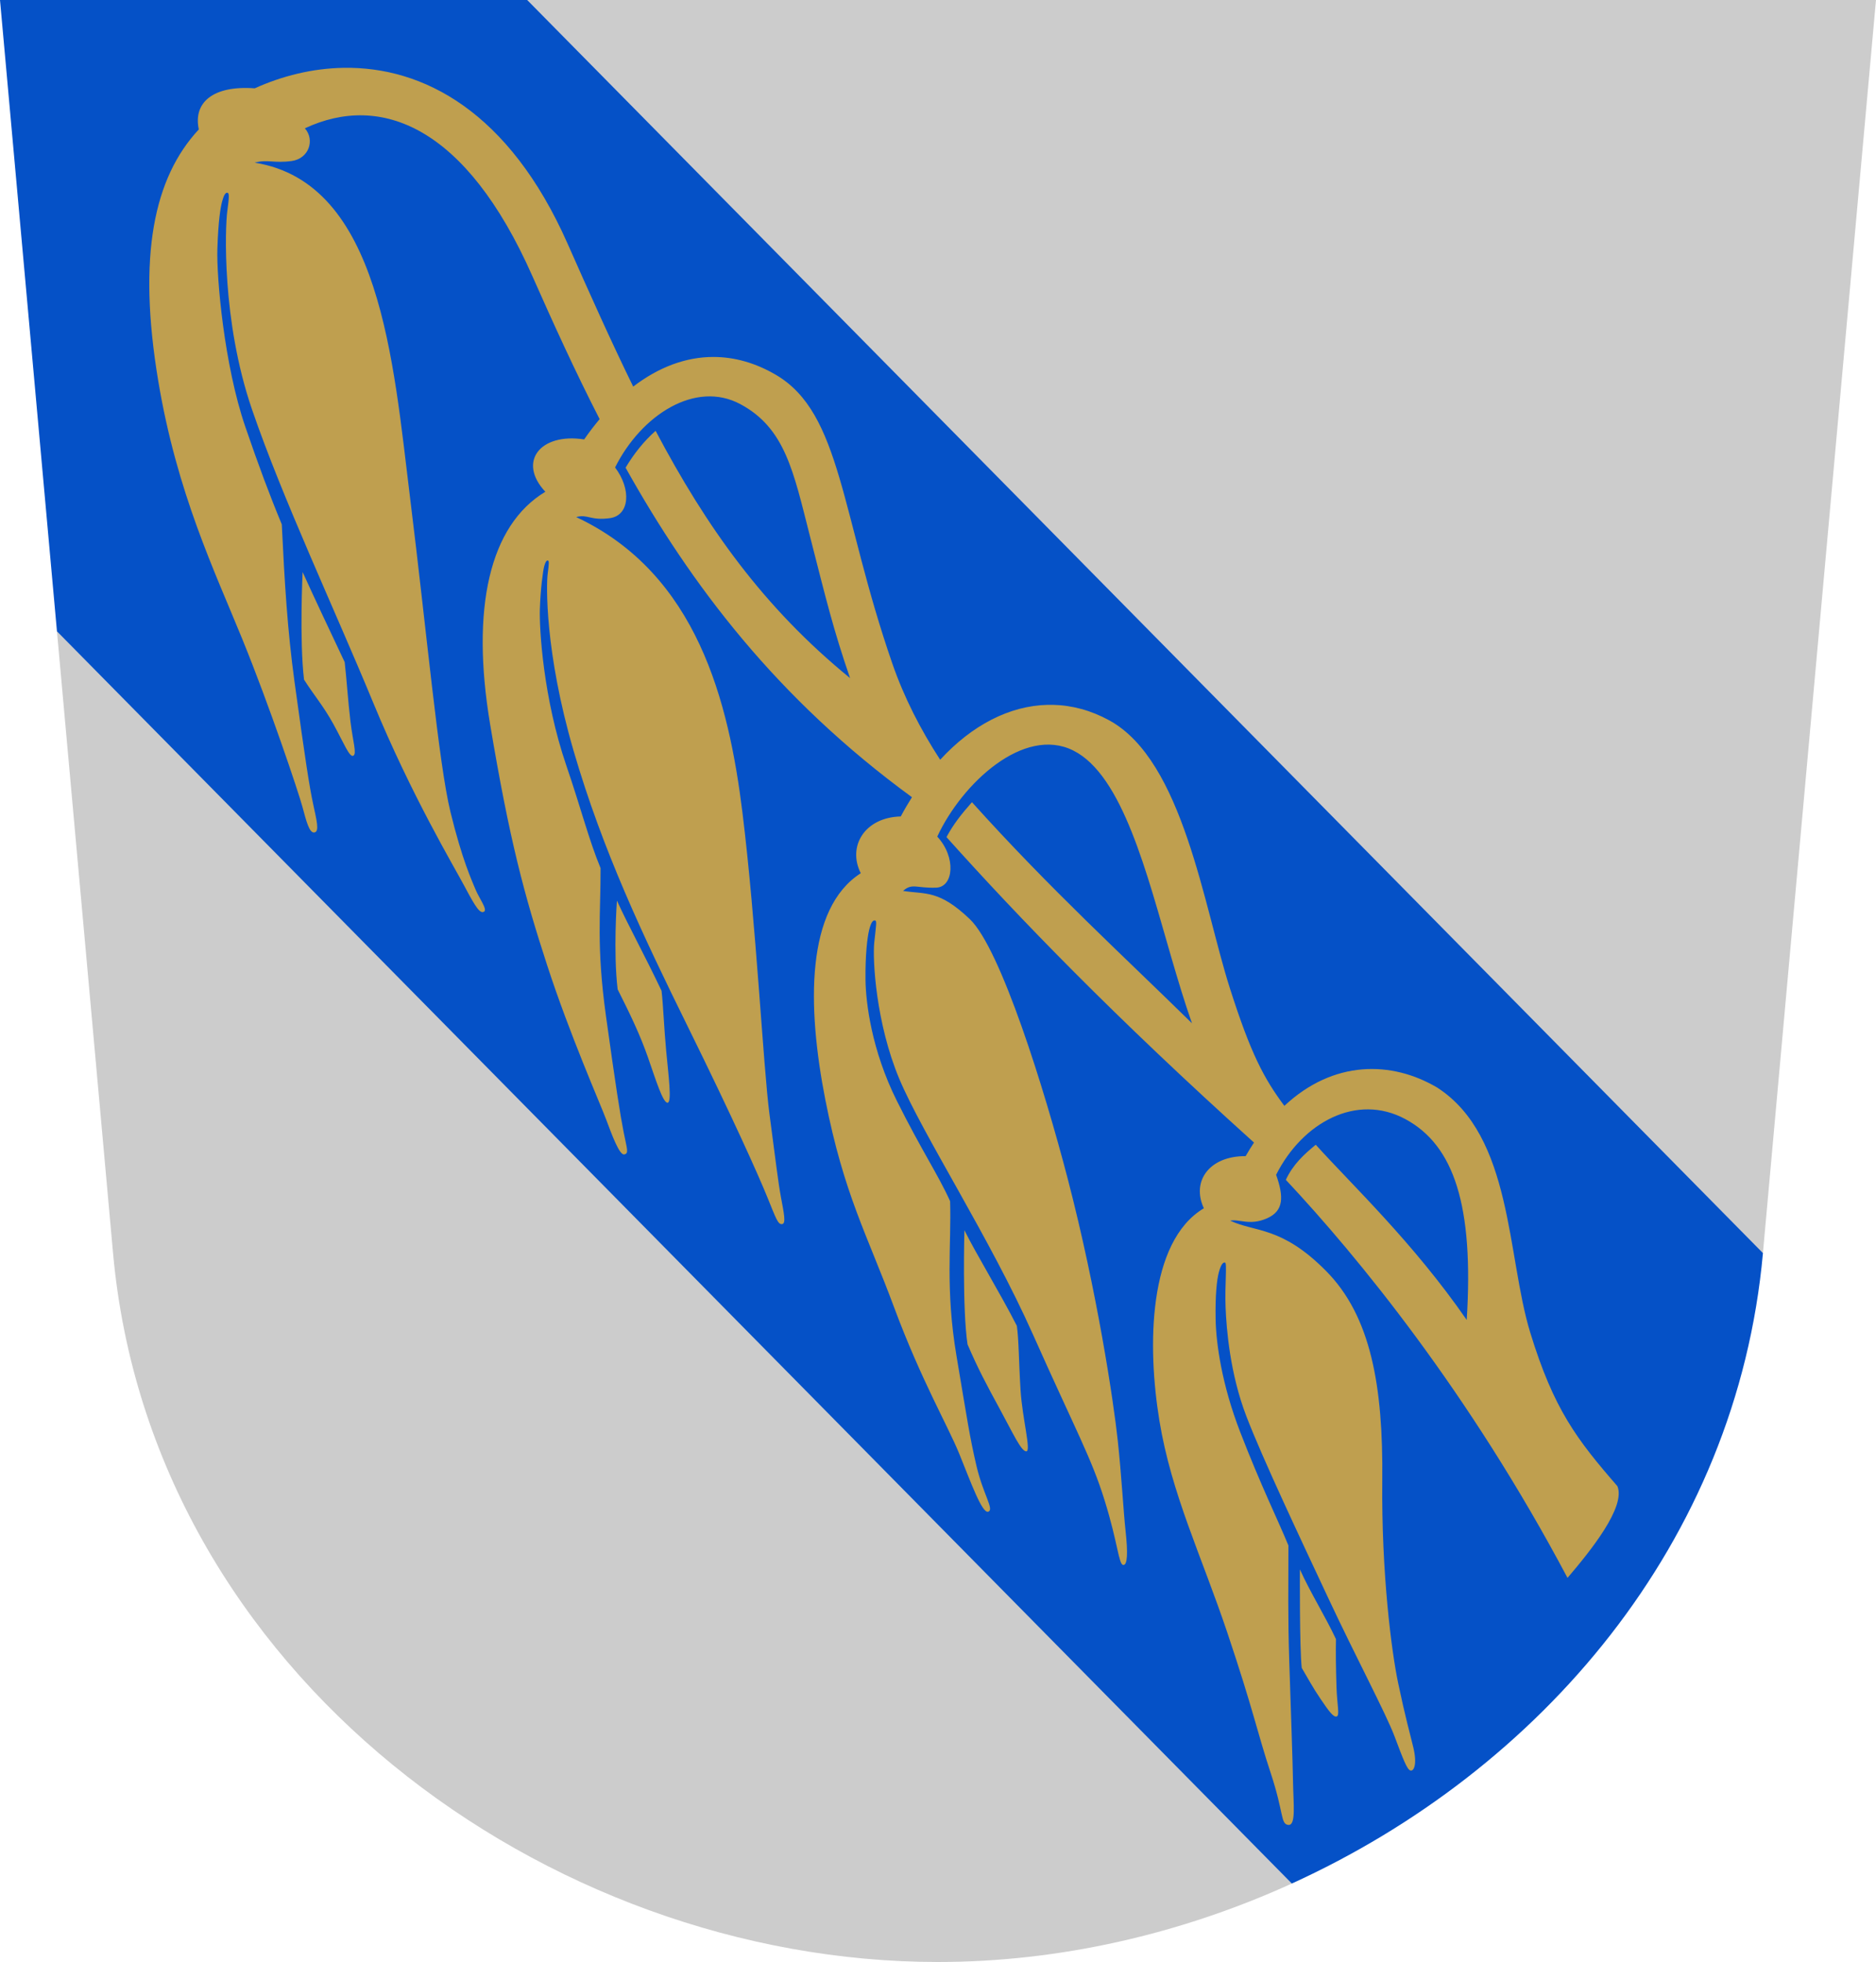
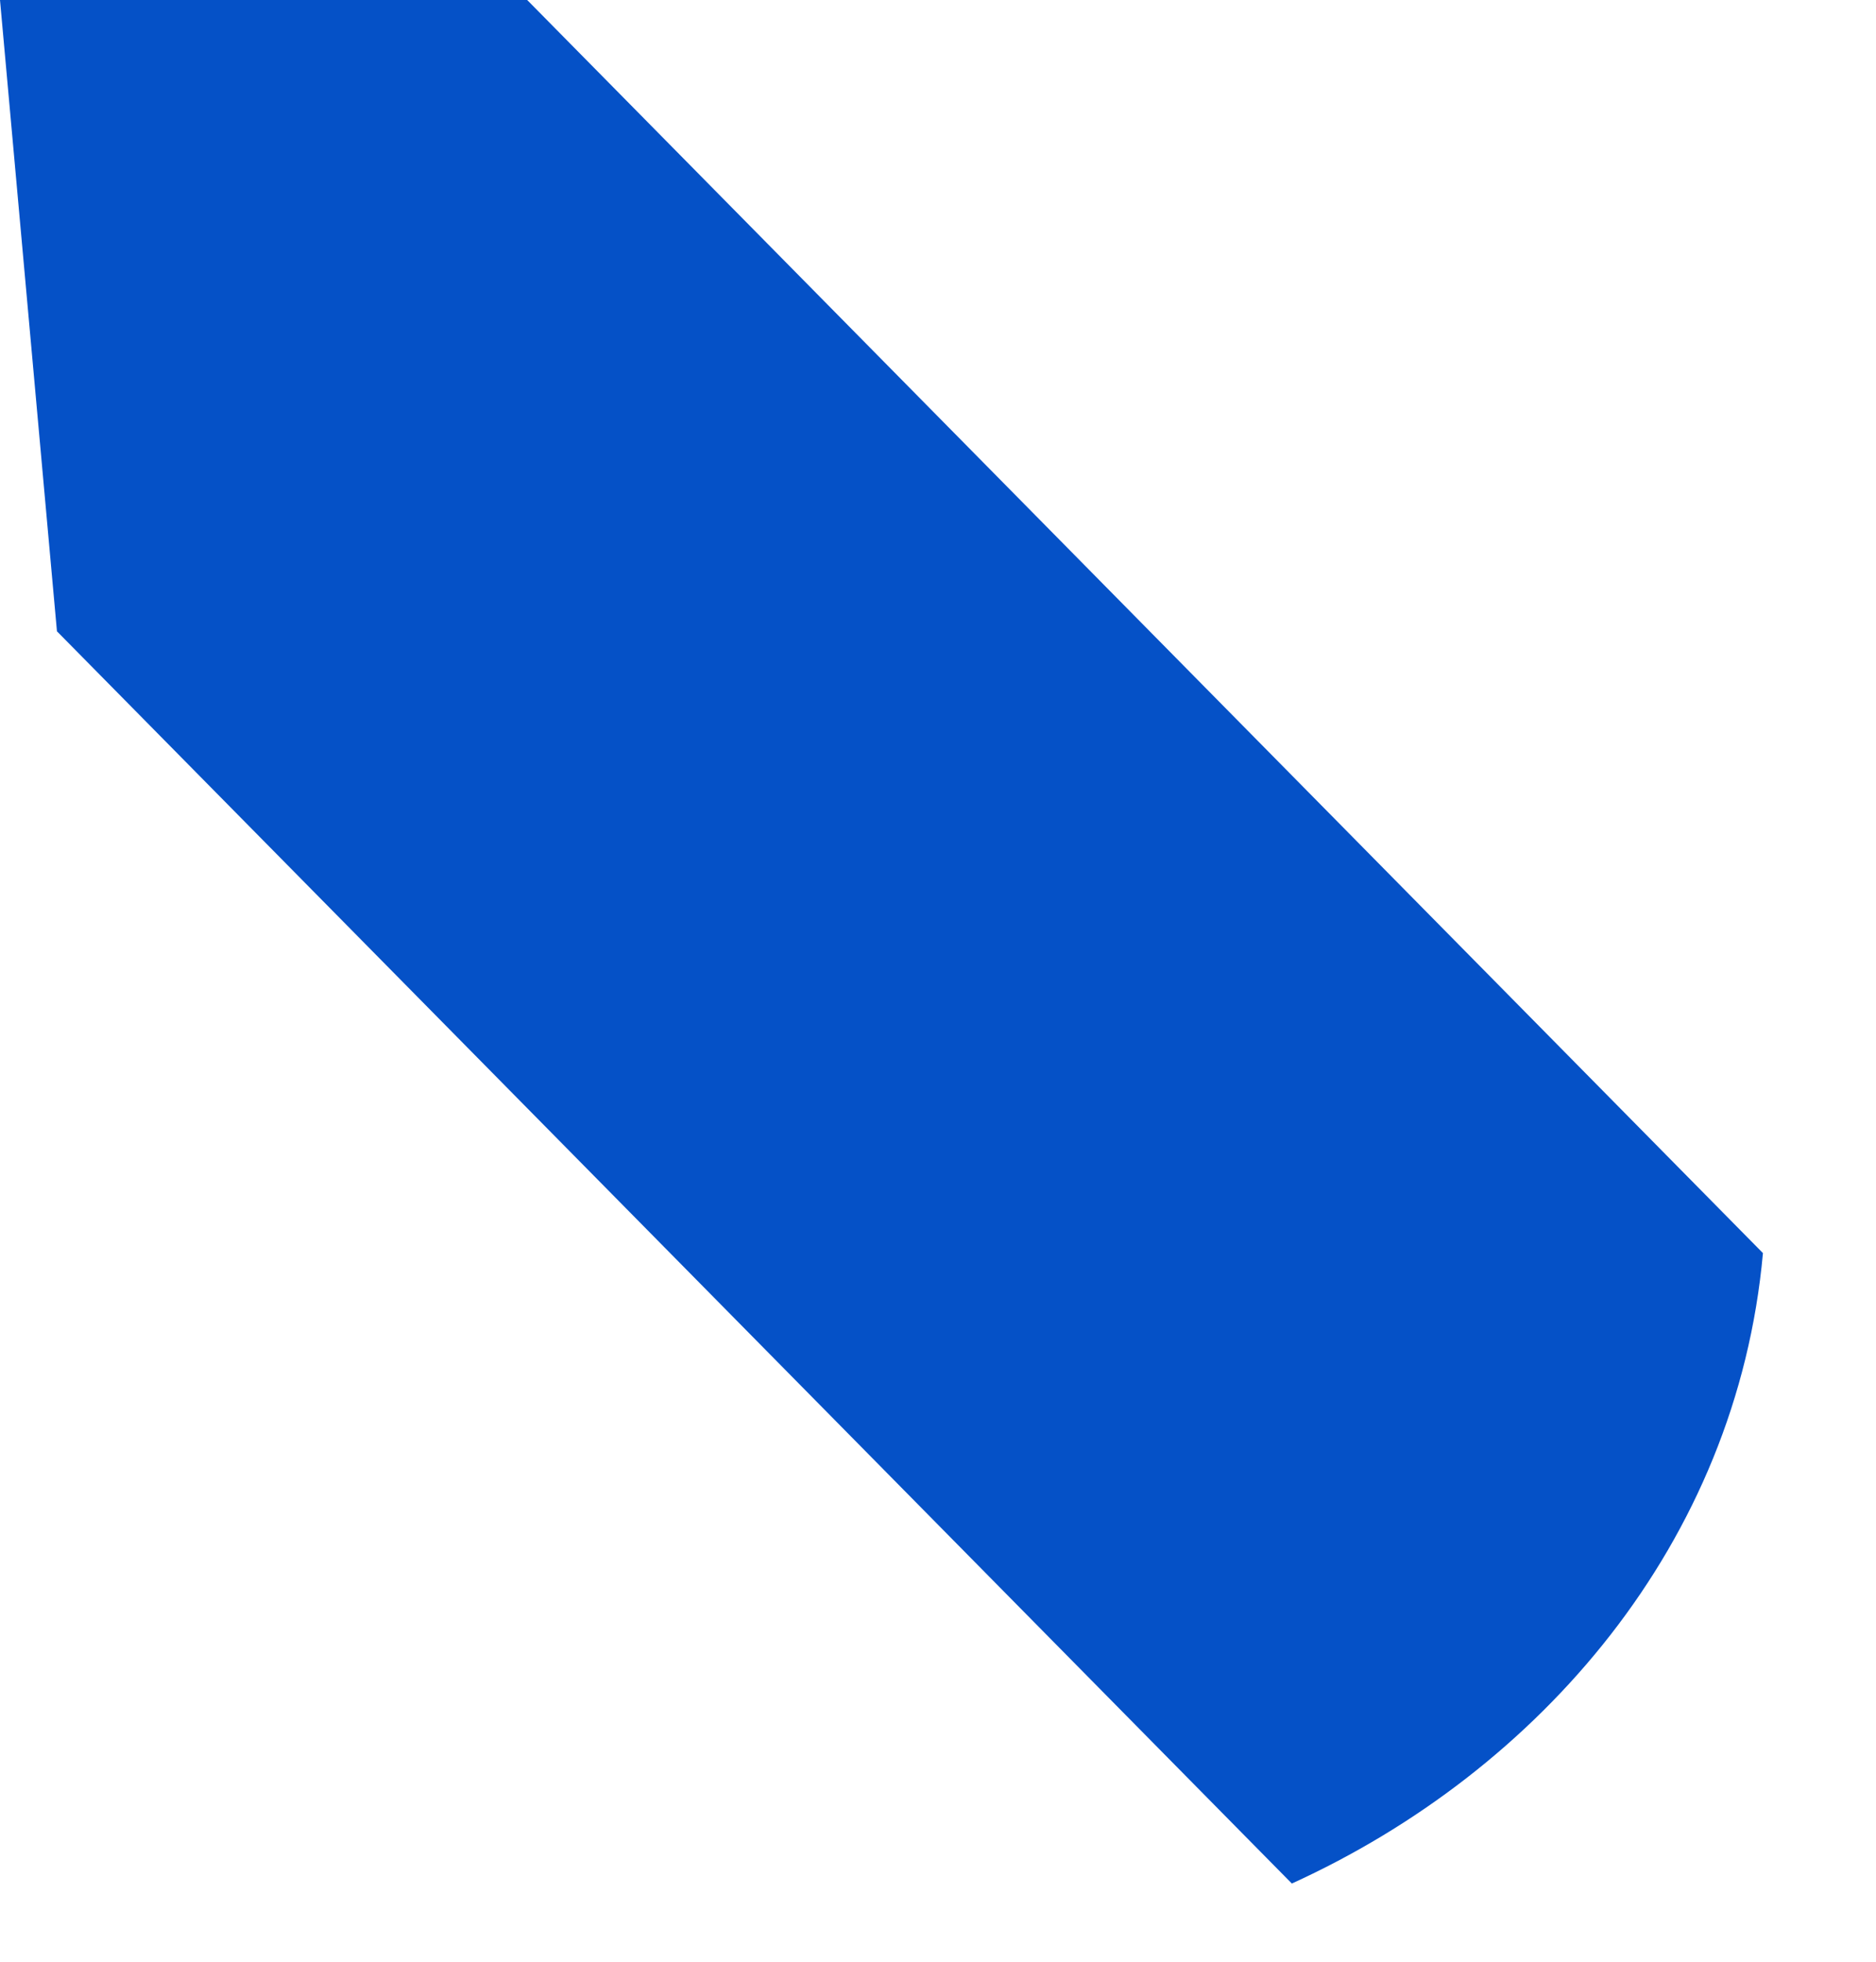
<svg xmlns="http://www.w3.org/2000/svg" width="500" height="523" viewBox="0 0 132.292 138.377" version="1.1" id="svg847">
  <defs id="defs841" />
  <g id="layer1" transform="translate(-28.972,-46.208)">
-     <path id="path853" style="font-variation-settings:normal;opacity:1;vector-effect:none;fill:#cccccc;fill-opacity:1;stroke:none;stroke-width:0.132;stroke-linecap:butt;stroke-linejoin:miter;stroke-miterlimit:4;stroke-dasharray:none;stroke-dashoffset:0;stroke-opacity:1;stop-color:#000000;stop-opacity:1" d="m 32.988,90.733 c 1.651,18.306 2.63,29.15 3.956,43.855 2.673,29.634 30.585,49.997 58.173,49.997 8.54,0 17.108,-1.96 24.952,-5.534 l 33.221,-44.463 c 2.673,-29.634 7.973,-88.38 7.973,-88.38 H 66.148 Z" />
    <path id="path855" style="font-variation-settings:normal;opacity:1;vector-effect:none;fill:#0551c7;fill-opacity:1;stroke:none;stroke-width:0.132;stroke-linecap:butt;stroke-linejoin:miter;stroke-miterlimit:4;stroke-dasharray:none;stroke-dashoffset:0;stroke-opacity:1;stop-color:#000000;stop-opacity:1" d="M 66.148,46.208 H 28.972 c 0,0 2.34,25.939 4.016,44.525 l 87.082,88.318 c 17.495,-7.971 31.375,-24.003 33.221,-44.463 z" />
-     <path id="path861" style="font-variation-settings:normal;opacity:1;vector-effect:none;fill:#bf9f4f;fill-opacity:1;stroke:none;stroke-width:0.132;stroke-linecap:butt;stroke-linejoin:miter;stroke-miterlimit:4;stroke-dasharray:none;stroke-dashoffset:0;stroke-opacity:1;stop-color:#000000;stop-opacity:1" d="m 73.087,79.193 c 4.625,8.276 10.673,16.286 20.195,23.241 -0.273,0.435 -0.539,0.883 -0.79,1.357 -2.542,0.061 -3.778,2.112 -2.82,4.003 -3.874,2.486 -3.805,9.325 -2.498,15.982 1.308,6.656 2.928,9.47 4.846,14.629 1.918,5.158 3.782,8.33 4.602,10.347 0.82,2.017 1.61,4.233 2.043,4.072 0.432,-0.161 -0.366,-1.21 -0.841,-3.256 -0.474,-2.046 -0.609,-3.011 -1.405,-7.748 -0.796,-4.738 -0.35,-7.851 -0.448,-10.895 -0.836,-1.861 -1.991,-3.537 -3.766,-7.099 -1.774,-3.562 -2.183,-6.919 -2.2,-8.534 -0.019,-1.71 0.126,-2.942 0.251,-3.468 0.126,-0.526 0.258,-0.723 0.414,-0.7 0.156,0.023 0.082,0.324 -0.046,1.546 -0.128,1.223 0.116,5.702 1.766,9.631 1.649,3.928 6.378,11.19 9.429,18.036 3.051,6.846 4.111,8.673 5.052,11.701 0.94,3.029 0.983,4.492 1.303,4.542 0.32,0.05 0.332,-0.925 0.176,-2.348 -0.156,-1.422 -0.288,-3.945 -0.556,-6.431 -0.3,-2.782 -1.453,-10.482 -3.527,-18.452 -1.645,-6.319 -4.726,-16.234 -6.903,-18.314 -2.178,-2.08 -3.114,-1.744 -4.71,-1.992 0.643,-0.572 0.946,-0.179 2.337,-0.229 1.231,-0.045 1.422,-2.152 0.075,-3.602 1.747,-3.758 6.102,-7.814 9.59,-6.072 3.488,1.742 5.198,8.709 6.928,14.636 0.473,1.619 0.93,3.139 1.444,4.603 -4.763,-4.686 -9.982,-9.438 -15.515,-15.594 -0.731,0.826 -1.302,1.542 -1.796,2.462 5.089,5.68 11.824,12.655 21.685,21.544 -0.2,0.305 -0.398,0.622 -0.59,0.958 -2.543,-0.019 -3.843,1.755 -2.946,3.676 -3.951,2.362 -3.989,9.76 -3.138,14.96 0.851,5.2 2.958,9.511 4.795,14.977 1.837,5.466 2.109,7.028 3.054,9.886 0.945,2.859 0.691,3.614 1.245,3.668 0.554,0.054 0.357,-1.478 0.332,-3.015 -0.025,-1.537 -0.155,-5.115 -0.263,-8.449 -0.108,-3.334 -0.061,-5.197 -0.062,-8.243 -0.777,-1.886 -1.922,-4.179 -3.405,-8.014 -1.296,-3.351 -1.695,-6.237 -1.728,-7.933 -0.033,-1.696 0.086,-2.804 0.228,-3.325 0.142,-0.521 0.281,-0.714 0.436,-0.686 0.155,0.028 -0.022,1.577 0.038,3.145 0.061,1.568 0.316,4.698 1.459,7.681 1.142,2.983 3.786,8.575 5.757,12.788 1.971,4.213 4.09,8.189 4.699,9.806 0.61,1.617 0.885,2.364 1.132,2.41 0.246,0.047 0.468,-0.471 0.194,-1.621 -0.257,-1.076 -0.55,-2.065 -1.074,-4.559 -0.445,-2.118 -1.184,-7.648 -1.117,-14.298 0.067,-6.651 -0.809,-11.565 -3.958,-14.75 -3.149,-3.185 -4.999,-2.718 -6.769,-3.555 0.661,-0.127 1.362,0.37 2.58,-0.155 1.218,-0.525 1.206,-1.54 0.661,-3.079 1.866,-3.701 5.687,-5.777 9.118,-3.925 3.431,1.852 4.827,6.102 4.323,14.163 -3.789,-5.482 -8.119,-9.552 -10.645,-12.357 -0.819,0.668 -1.61,1.392 -2.11,2.475 2.534,2.706 5.764,6.448 9.228,11.152 3.464,4.704 7.162,10.37 10.634,16.921 1.624,-1.899 4.124,-5.002 3.519,-6.468 -2.87,-3.304 -4.49,-5.425 -6.146,-10.83 -1.657,-5.405 -1.233,-13.841 -6.561,-17.282 -3.201,-1.895 -7.312,-1.955 -10.778,1.29 -1.439,-1.937 -2.354,-3.633 -3.844,-8.301 -1.849,-5.795 -3.3,-16.027 -8.49,-18.881 -1.297,-0.713 -2.64,-1.072 -3.982,-1.102 -0.126,-0.003 -0.252,-0.003 -0.377,0 -2.678,0.062 -5.331,1.423 -7.579,3.873 -1.381,-2.127 -2.541,-4.378 -3.377,-6.795 -3.642,-10.523 -3.582,-17.636 -8.199,-20.348 -1.443,-0.847 -2.928,-1.264 -4.407,-1.266 -1.938,-0.004 -3.862,0.71 -5.664,2.091 -1.54,-3.142 -3.041,-6.497 -4.635,-10.099 -4.118,-9.305 -10.179,-12.48 -15.8,-12.384 -2.199,0.038 -4.331,0.576 -6.253,1.445 -2.952,-0.217 -4.353,1.009 -3.944,2.899 -3.162,3.399 -4.339,8.891 -2.858,17.758 1.317,7.881 3.969,13.387 5.922,18.182 1.953,4.794 3.961,10.799 4.241,11.83 0.279,1.031 0.489,1.88 0.85,1.814 0.361,-0.067 0.156,-0.842 -0.096,-2.019 -0.252,-1.177 -0.546,-3.02 -1.309,-8.597 -0.505,-3.691 -0.7,-7.001 -0.9,-11.116 -0.865,-2.08 -1.632,-4.14 -2.572,-6.882 -1.491,-4.351 -2.033,-10.517 -1.969,-12.54 0.064,-2.023 0.221,-2.927 0.341,-3.374 0.12,-0.446 0.239,-0.612 0.371,-0.588 0.133,0.023 0.122,0.3 -0.018,1.343 -0.139,1.042 -0.411,7.638 1.746,13.934 2.157,6.296 5.814,14.066 8.541,20.669 2.728,6.603 5.672,11.505 6.469,13.009 0.796,1.504 1.079,1.897 1.35,1.751 0.271,-0.146 -0.341,-0.947 -0.597,-1.568 C 62.251,108.32 61.568,106.875 60.737,103.473 59.905,100.072 59.063,90.785 57.883,81.262 56.704,71.739 55.807,59.096 46.933,57.681 c 0.883,-0.248 1.384,0.055 2.612,-0.118 1.229,-0.173 1.64,-1.504 0.924,-2.305 5.369,-2.508 11.37,-0.141 16.04,10.41 1.486,3.358 3.026,6.743 4.748,10.101 -0.373,0.445 -0.738,0.92 -1.092,1.431 -3.092,-0.482 -4.718,1.576 -2.737,3.691 -3.943,2.376 -5.262,8.212 -3.893,16.405 1.369,8.192 2.421,12.072 4.013,16.964 1.591,4.892 3.76,9.81 4.164,10.892 0.404,1.082 0.936,2.538 1.279,2.475 0.343,-0.064 0.195,-0.375 -0.044,-1.585 -0.239,-1.21 -0.548,-3.17 -1.241,-8.155 -0.693,-4.985 -0.371,-7.26 -0.383,-10.45 -0.82,-1.973 -1.389,-4.242 -2.412,-7.228 -1.623,-4.738 -1.914,-9.629 -1.869,-11.039 0.045,-1.411 0.22,-2.708 0.304,-3.019 0.084,-0.311 0.166,-0.427 0.259,-0.41 0.093,0.016 0.085,0.21 -0.012,0.937 -0.097,0.727 -0.214,5.493 1.833,12.503 2.046,7.01 4.858,12.96 8.035,19.406 3.177,6.445 4.992,10.502 5.622,12.057 0.63,1.555 0.754,1.935 1.044,1.897 0.29,-0.038 0.119,-0.795 -0.083,-1.888 -0.202,-1.093 -0.356,-2.446 -0.811,-5.873 -0.437,-3.293 -0.941,-13.481 -1.906,-21.269 -0.964,-7.788 -3.172,-16.824 -11.722,-20.834 0.812,-0.228 1.005,0.269 2.383,0.074 1.379,-0.194 1.527,-2.023 0.358,-3.574 1.853,-3.707 5.668,-6.161 8.832,-4.467 3.164,1.694 3.746,4.751 4.904,9.289 1.158,4.538 1.661,6.628 2.836,10.035 C 82.802,89.046 78.78,83.358 75.205,76.594 c -0.809,0.712 -1.526,1.606 -2.118,2.599 z M 50.312,86.554 c 0,0 -0.233,4.786 0.1,7.587 0.731,1.148 1.347,1.826 2.07,3.135 0.722,1.309 1.135,2.368 1.402,2.234 0.267,-0.133 -0.027,-0.985 -0.201,-2.435 -0.173,-1.45 -0.276,-3.069 -0.405,-4.169 -1.214,-2.567 -2.161,-4.576 -2.966,-6.353 z m 22.164,23.172 c 0,0 -0.265,3.602 0.051,6.26 0.882,1.749 1.583,3.204 2.14,4.805 0.557,1.601 1.049,3.19 1.377,3.19 0.328,-1.1e-4 0.06,-1.982 -0.095,-3.663 -0.156,-1.68 -0.204,-3.186 -0.326,-4.23 -1.152,-2.435 -2.383,-4.677 -3.147,-6.362 z m 24.505,23.249 c 0,0 -0.156,5.52 0.219,8.048 0.748,1.739 1.322,2.807 2.262,4.536 0.94,1.729 1.525,3.021 1.883,3.011 0.358,-0.011 -0.279,-2.305 -0.406,-4.321 -0.127,-2.016 -0.117,-3.541 -0.262,-4.533 -1.165,-2.293 -2.921,-5.153 -3.695,-6.741 z m 23.657,23.918 c 0,0 -0.028,5.587 0.13,6.949 0.44,0.741 0.758,1.35 1.323,2.183 0.565,0.832 0.901,1.309 1.137,1.244 0.236,-0.065 0.032,-0.781 -0.01,-2.104 -0.041,-1.323 -0.057,-2.453 -0.036,-3.351 -0.764,-1.631 -1.821,-3.309 -2.544,-4.92 z" />
  </g>
</svg>